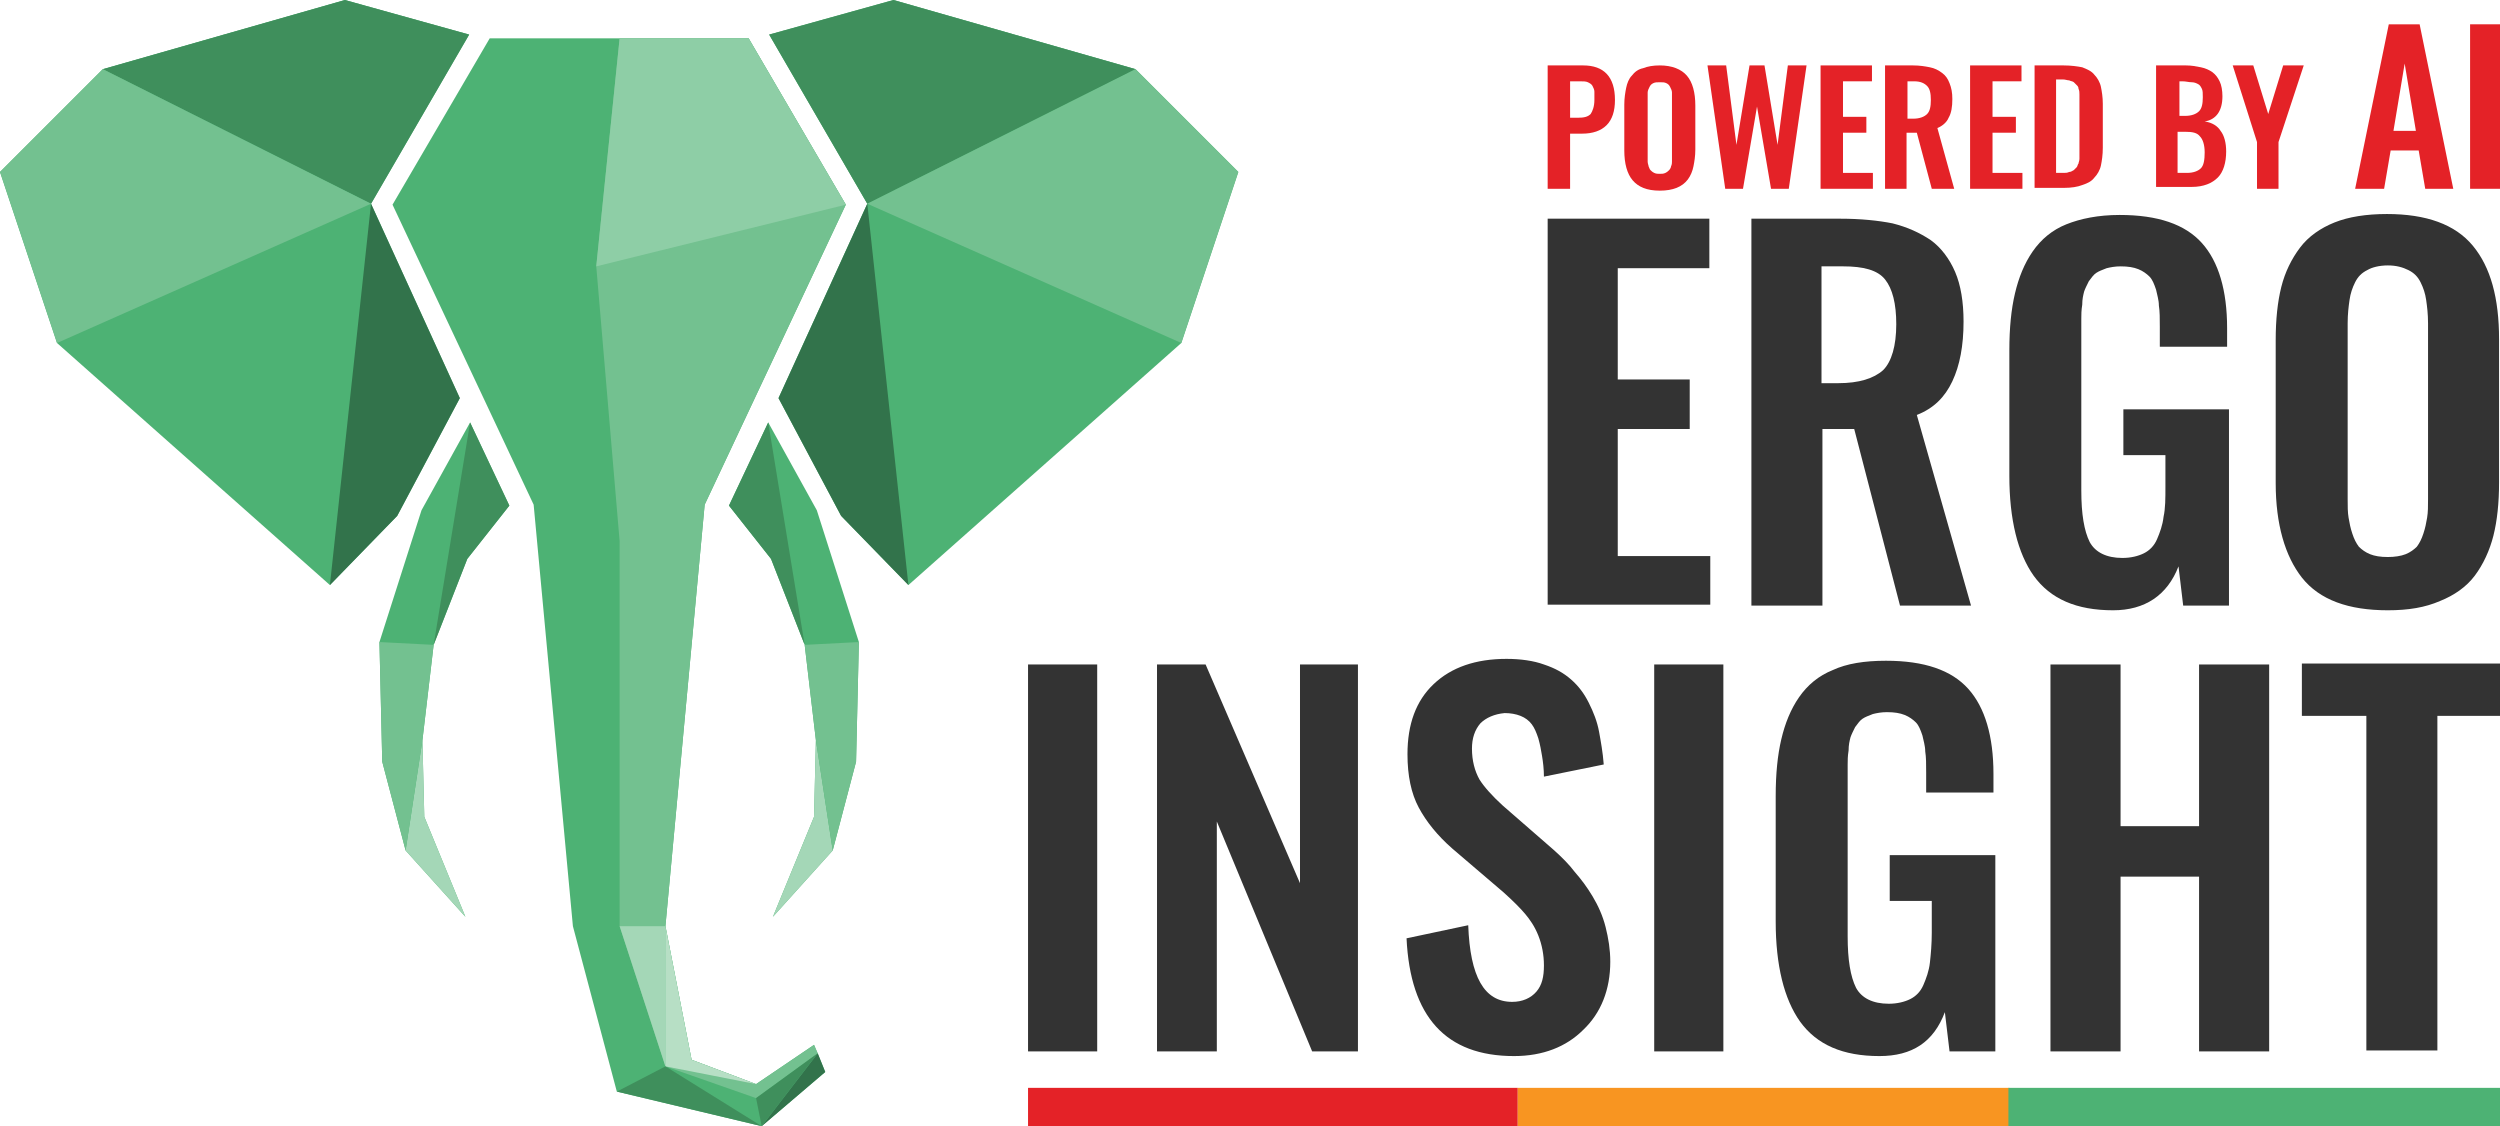
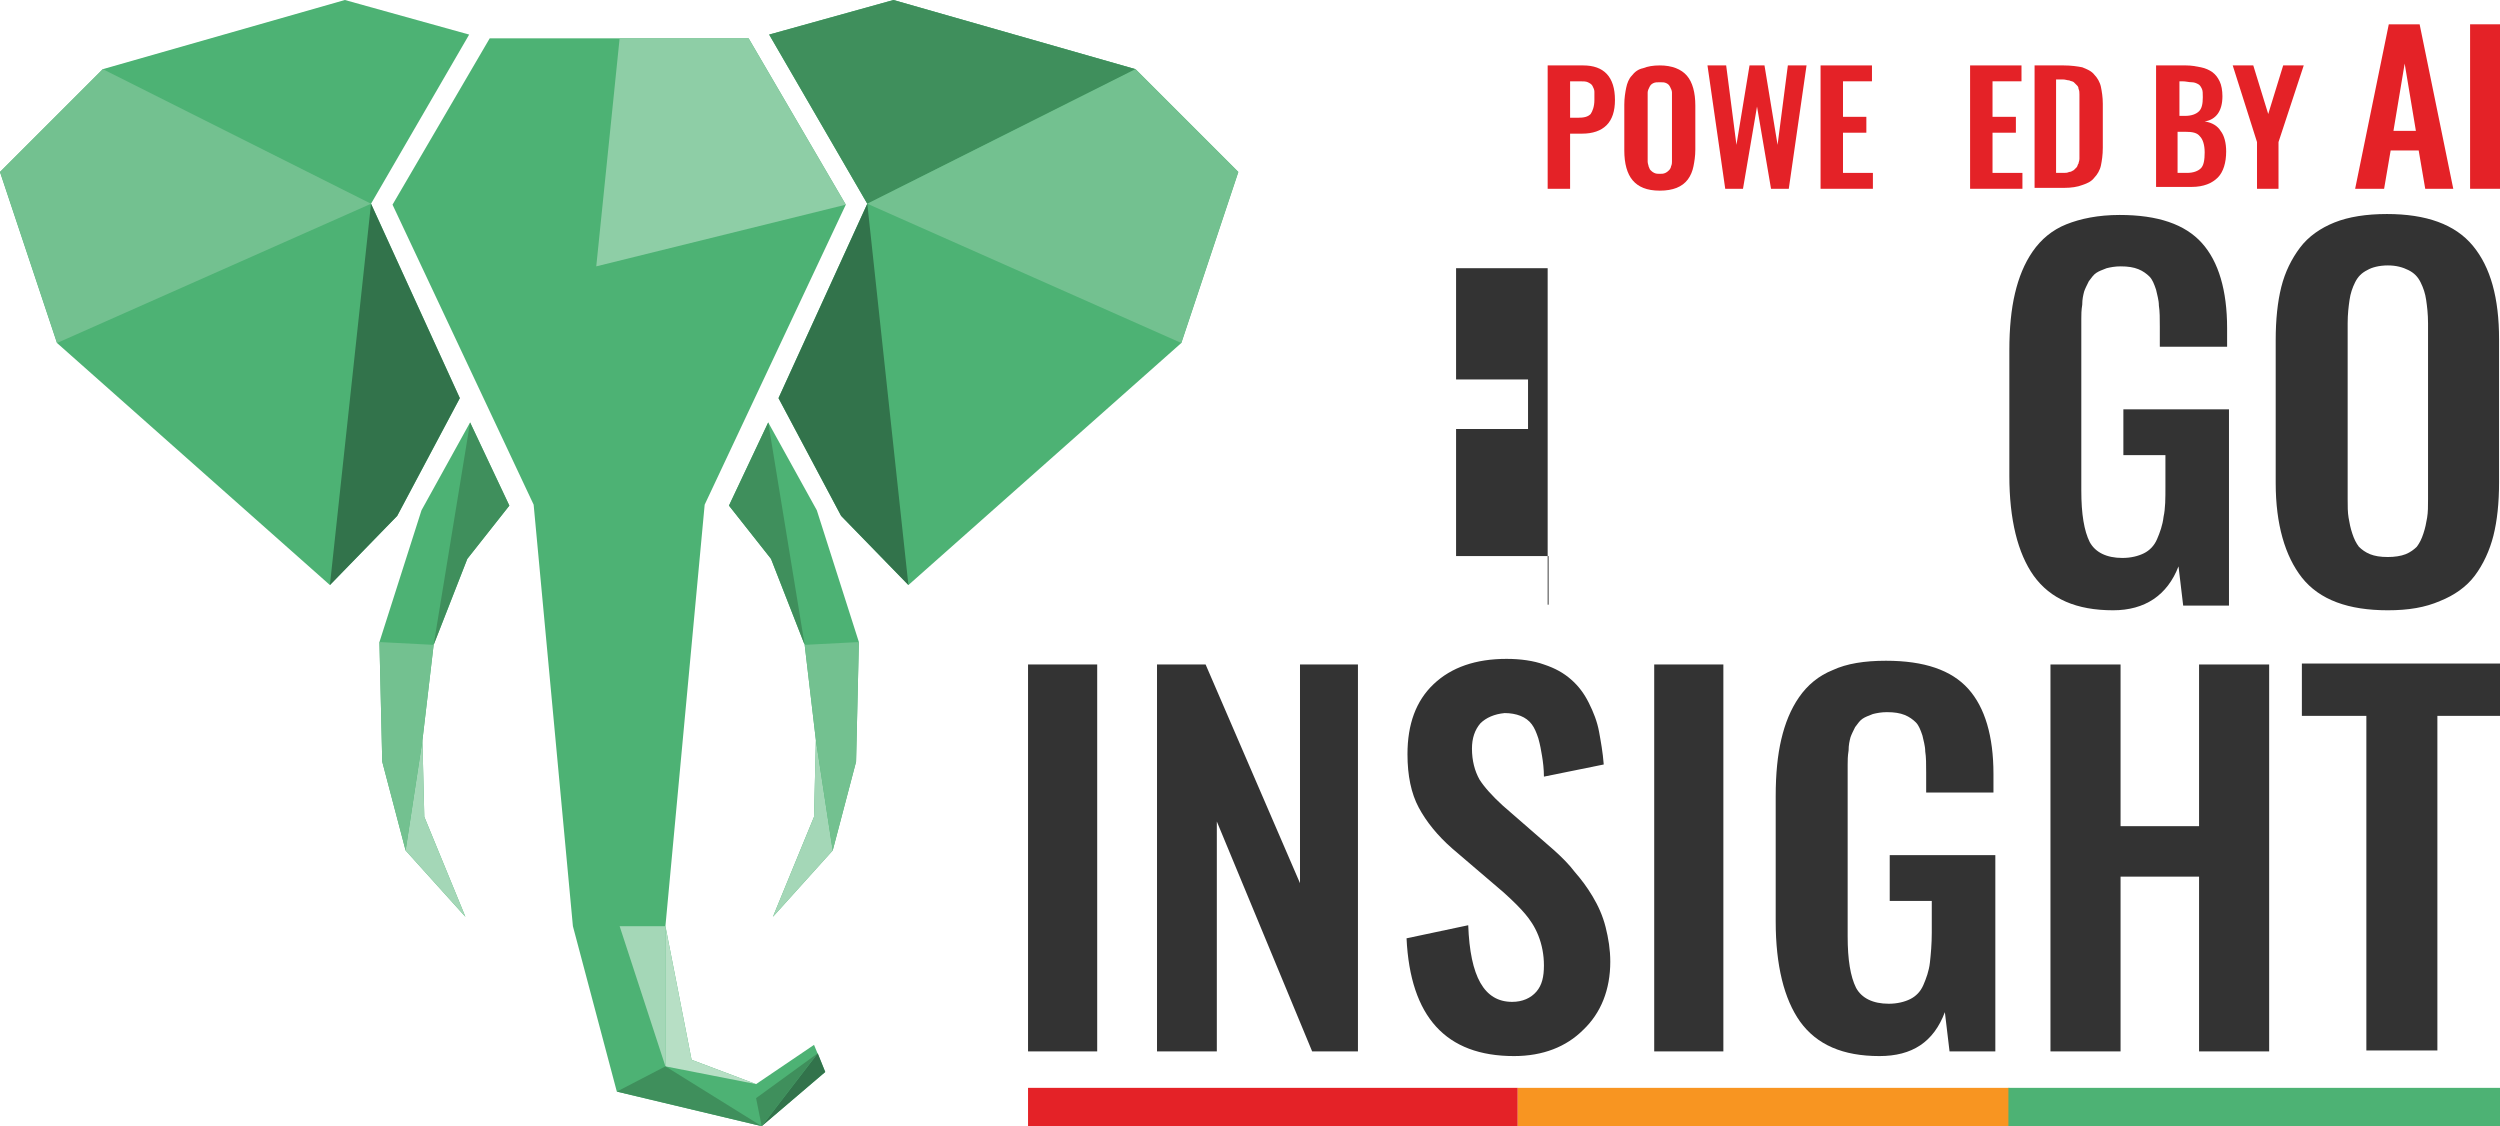
<svg xmlns="http://www.w3.org/2000/svg" version="1.1" id="Layer_1" x="0px" y="0px" viewBox="0 0 267.5 120.5" style="enable-background:new 0 0 267.5 120.5;" xml:space="preserve">
  <style type="text/css">
	.st0{fill:#4DB274;}
	.st1{fill:#73C190;}
	.st2{fill:#8ECEA6;}
	.st3{fill:#A4D7B7;}
	.st4{fill:#B7DFC5;}
	.st5{fill:#32734B;}
	.st6{fill:#3F8F5C;}
	.st7{fill:#333333;}
	.st8{fill:#E42227;}
	.st9{fill:#F89521;}
</style>
  <g>
    <g>
      <polygon class="st0" points="49.2,42.6 39.7,21.8 50.2,3.7 36.9,0 11,7.4 0,18.4 6.1,36.7 35.3,62.6 42.5,55.2   " />
      <polygon class="st0" points="50,59.8 54.5,54.1 50.3,45.2 45.1,54.6 40.6,68.7 40.9,81.5 43.4,91 49.8,98.1 45.4,87.4 45.2,79.2     46.4,69   " />
      <polygon class="st0" points="83.3,42.6 92.8,21.8 82.3,3.7 95.6,0 121.5,7.4 132.5,18.4 126.4,36.7 97.2,62.6 90,55.2   " />
      <polygon class="st0" points="82.5,59.8 78,54.1 82.2,45.2 87.4,54.6 91.9,68.7 91.6,81.5 89.1,91 82.7,98.1 87.1,87.4 87.3,79.2     86.1,69   " />
      <polygon class="st0" points="80.9,116 74,113.4 71.2,99.1 75.4,54 90.5,21.9 80.1,4.1 69.8,4.1 62.7,4.1 52.4,4.1 42,21.9     57.1,54 61.3,99.1 66,116.8 81.5,120.5 88.3,114.7 87.1,111.8   " />
-       <polygon class="st1" points="66.3,4.1 63.8,28.5 66.3,57.9 66.3,99.1 71.2,114.1 80.9,117.5 87.5,112.7 87.1,111.8 80.9,116     74,113.4 71.2,99.1 75.4,54 90.5,21.9 80.1,4.1   " />
      <polygon class="st2" points="63.8,28.5 90.5,21.9 80.1,4.1 66.3,4.1   " />
      <polygon class="st3" points="66.3,99.1 71.2,99.1 71.2,114.1   " />
      <polygon class="st4" points="71.2,114.1 80.9,116 74,113.4 71.2,99.1   " />
      <polygon class="st5" points="81.5,120.5 88.3,114.7 87.5,112.7   " />
      <polyline class="st6" points="81.5,120.5 71.2,114.1 66,116.8 81.5,120.5   " />
      <polygon class="st6" points="87.5,112.7 80.9,117.5 81.5,120.5   " />
      <polygon class="st5" points="39.7,21.8 35.3,62.6 42.5,55.2 49.2,42.6   " />
      <polygon class="st5" points="83.3,42.6 92.8,21.8 97.2,62.6 90,55.2   " />
-       <polygon class="st6" points="39.7,21.8 11,7.4 36.9,0 50.2,3.7   " />
      <polygon class="st6" points="82.3,3.7 92.8,21.8 121.5,7.4 95.6,0   " />
      <polygon class="st1" points="39.7,21.8 6.1,36.7 0,18.4 11,7.4   " />
      <polygon class="st1" points="92.8,21.8 126.4,36.7 132.5,18.4 121.5,7.4   " />
      <polygon class="st6" points="50.3,45.2 46.4,69 50,59.8 54.5,54.1   " />
      <polygon class="st6" points="78,54.1 82.5,59.8 86.1,69 82.2,45.2   " />
      <polygon class="st3" points="49.8,98.1 43.4,91 45.2,79.2 45.4,87.4   " />
      <polygon class="st3" points="82.7,98.1 89.1,91 87.3,79.2 87.1,87.4   " />
      <polygon class="st1" points="40.6,68.7 46.4,69 45.2,79.2 43.4,91 40.9,81.5   " />
      <polygon class="st1" points="86.1,69 91.9,68.7 91.6,81.5 89.1,91 87.3,79.2   " />
    </g>
    <g>
      <g>
        <g>
-           <path class="st7" d="M165.6,64.7V23.4h17.3v5.3h-9.8v11.9h7.7v5.3h-7.7v13.6h9.9v5.2H165.6z" />
-           <path class="st7" d="M187.4,64.7V23.4h9.5c2.2,0,4.1,0.2,5.6,0.5c1.6,0.4,2.9,1,4.1,1.8c1.1,0.8,2,2,2.6,3.4      c0.6,1.4,0.9,3.2,0.9,5.3c0,2.6-0.4,4.7-1.2,6.4c-0.8,1.7-2,2.9-3.8,3.6l5.8,20.4h-7.6l-4.9-18.9H195v18.9H187.4z M194.9,41h1.8      c2.2,0,3.8-0.5,4.8-1.4c0.9-0.9,1.4-2.6,1.4-4.9c0-2.2-0.4-3.8-1.2-4.8c-0.8-1-2.3-1.4-4.5-1.4h-2.3L194.9,41L194.9,41z" />
+           <path class="st7" d="M165.6,64.7V23.4v5.3h-9.8v11.9h7.7v5.3h-7.7v13.6h9.9v5.2H165.6z" />
          <path class="st7" d="M226.1,65.3c-3.9,0-6.7-1.2-8.5-3.7c-1.7-2.4-2.6-6-2.6-10.7V37.5c0-2.4,0.2-4.4,0.6-6.1      c0.4-1.7,1-3.2,1.9-4.5c0.9-1.3,2.1-2.3,3.6-2.9s3.4-1,5.7-1c4.1,0,7,1,8.8,3c1.8,2,2.7,5.1,2.7,9.1v2h-7.2v-2.1      c0-0.9,0-1.7-0.1-2.3c0-0.6-0.2-1.2-0.3-1.7c-0.2-0.6-0.4-1.1-0.7-1.4s-0.7-0.6-1.2-0.8c-0.5-0.2-1.1-0.3-1.9-0.3      c-0.6,0-1.1,0.1-1.5,0.2c-0.5,0.2-0.8,0.3-1.1,0.5c-0.3,0.2-0.5,0.5-0.8,0.9c-0.2,0.4-0.4,0.8-0.5,1.1c-0.1,0.4-0.2,0.8-0.2,1.4      c-0.1,0.6-0.1,1.1-0.1,1.5c0,0.4,0,1,0,1.7v16.7c0,2.5,0.3,4.3,0.9,5.5c0.6,1.1,1.8,1.7,3.5,1.7c0.9,0,1.7-0.2,2.3-0.5      c0.6-0.3,1.1-0.8,1.4-1.5c0.3-0.7,0.6-1.5,0.7-2.4c0.2-0.9,0.2-2,0.2-3.2v-3.4h-4.5v-4.9h11.3v21h-4.9l-0.5-4.2      C231.9,63.7,229.5,65.3,226.1,65.3z" />
          <path class="st7" d="M255.5,65.3c-4.2,0-7.3-1.1-9.2-3.5c-1.8-2.3-2.8-5.7-2.8-10.1V36.4c0-2.2,0.2-4.1,0.6-5.7      c0.4-1.6,1.1-3,2-4.2c0.9-1.2,2.2-2.1,3.7-2.7c1.5-0.6,3.4-0.9,5.6-0.9c4.2,0,7.3,1.1,9.2,3.4c1.9,2.3,2.8,5.6,2.8,10v15.3      c0,2.2-0.2,4.1-0.6,5.7c-0.4,1.6-1.1,3.1-2,4.3c-0.9,1.2-2.2,2.1-3.7,2.7C259.5,65,257.7,65.3,255.5,65.3z M253.6,59.3      c0.5,0.2,1.1,0.3,1.9,0.3c0.7,0,1.4-0.1,1.9-0.3c0.5-0.2,0.9-0.5,1.2-0.8c0.3-0.4,0.5-0.8,0.7-1.4s0.3-1.1,0.4-1.7      c0.1-0.6,0.1-1.2,0.1-2V34.6c0-1-0.1-1.8-0.2-2.5c-0.1-0.7-0.3-1.3-0.6-1.9c-0.3-0.6-0.7-1-1.3-1.3c-0.6-0.3-1.3-0.5-2.2-0.5      c-0.9,0-1.7,0.2-2.2,0.5c-0.6,0.3-1,0.7-1.3,1.3c-0.3,0.6-0.5,1.2-0.6,1.9c-0.1,0.7-0.2,1.5-0.2,2.5v18.8c0,0.8,0,1.4,0.1,2      c0.1,0.6,0.2,1.1,0.4,1.7c0.2,0.6,0.4,1,0.7,1.4C252.7,58.8,253.1,59.1,253.6,59.3z" />
        </g>
        <g>
          <path class="st7" d="M110,112.5V71.1h7.4v41.4L110,112.5L110,112.5z" />
          <path class="st7" d="M123.8,112.5V71.1h5.2l10.1,23.4V71.1h6.2v41.4h-4.9l-10.2-24.6v24.6L123.8,112.5L123.8,112.5z" />
          <path class="st7" d="M162,113c-7.3,0-11.1-4.2-11.5-12.6l6.6-1.4c0.2,5.5,1.7,8.2,4.7,8.2c1.1,0,2-0.4,2.6-1.1s0.8-1.6,0.8-2.8      c0-1.1-0.2-2.2-0.6-3.2c-0.4-1-0.9-1.7-1.4-2.3c-0.5-0.6-1.3-1.4-2.3-2.3l-5.5-4.7c-1.6-1.4-2.8-2.9-3.6-4.4      c-0.8-1.5-1.2-3.4-1.2-5.7c0-3.2,0.9-5.7,2.8-7.5c1.9-1.8,4.5-2.7,7.8-2.7c1.5,0,2.9,0.2,4,0.6c1.2,0.4,2.1,0.9,2.9,1.6      c0.8,0.7,1.4,1.5,1.9,2.5c0.5,1,0.9,2,1.1,3.1c0.2,1.1,0.4,2.2,0.5,3.5l-6.4,1.3c0-0.8-0.1-1.6-0.2-2.2      c-0.1-0.6-0.2-1.2-0.4-1.9c-0.2-0.6-0.4-1.1-0.7-1.5s-0.7-0.7-1.2-0.9c-0.5-0.2-1.1-0.3-1.7-0.3c-1.1,0.1-2,0.5-2.6,1.1      c-0.6,0.7-0.9,1.6-0.9,2.7c0,1.3,0.3,2.4,0.8,3.3c0.5,0.8,1.4,1.8,2.5,2.8l5.4,4.7c0.9,0.8,1.7,1.6,2.3,2.4      c0.7,0.8,1.3,1.6,1.9,2.6c0.6,1,1.1,2.1,1.4,3.3c0.3,1.2,0.5,2.4,0.5,3.7c0,3-1,5.5-2.9,7.3C167.6,112,165.1,113,162,113z" />
          <path class="st7" d="M177,112.5V71.1h7.4v41.4L177,112.5L177,112.5z" />
          <path class="st7" d="M201.1,113c-3.9,0-6.7-1.2-8.5-3.7c-1.7-2.4-2.6-6-2.6-10.7V85.2c0-2.4,0.2-4.4,0.6-6.1      c0.4-1.7,1-3.2,1.9-4.5c0.9-1.3,2.1-2.3,3.6-2.9c1.5-0.7,3.4-1,5.7-1c4.1,0,7,1,8.8,3c1.8,2,2.7,5.1,2.7,9.1v2h-7.2v-2.1      c0-0.9,0-1.7-0.1-2.3c0-0.6-0.2-1.2-0.3-1.7c-0.2-0.6-0.4-1.1-0.7-1.4c-0.3-0.3-0.7-0.6-1.2-0.8c-0.5-0.2-1.1-0.3-1.9-0.3      c-0.6,0-1.1,0.1-1.5,0.2c-0.5,0.2-0.8,0.3-1.1,0.5c-0.3,0.2-0.5,0.5-0.8,0.9c-0.2,0.4-0.4,0.8-0.5,1.1c-0.1,0.4-0.2,0.8-0.2,1.4      c-0.1,0.6-0.1,1.1-0.1,1.5c0,0.4,0,1,0,1.7v16.7c0,2.5,0.3,4.3,0.9,5.5c0.6,1.1,1.8,1.7,3.5,1.7c0.9,0,1.7-0.2,2.3-0.5      c0.6-0.3,1.1-0.8,1.4-1.5c0.3-0.7,0.6-1.5,0.7-2.4s0.2-2,0.2-3.2v-3.4h-4.5v-4.9h11.3v21h-4.9l-0.5-4.2      C206.9,111.5,204.6,113,201.1,113z" />
          <path class="st7" d="M219.4,112.5V71.1h7.5v17.3h8.4V71.1h7.5v41.4h-7.5V93.8h-8.4v18.7L219.4,112.5L219.4,112.5z" />
          <path class="st7" d="M253.2,112.5V76.6h-6.9v-5.6h21.2v5.6h-6.7v35.8H253.2z" />
        </g>
      </g>
      <g>
        <rect x="110" y="116.4" class="st8" width="52.4" height="4.1" />
        <rect x="162.4" y="116.4" class="st9" width="52.6" height="4.1" />
        <rect x="214.9" y="116.4" class="st0" width="52.6" height="4.1" />
      </g>
      <g>
        <path class="st8" d="M165.6,20.2V7h3.8c2.2,0,3.4,1.2,3.4,3.7c0,1.2-0.3,2.1-0.9,2.7c-0.6,0.6-1.5,0.9-2.6,0.9H168v5.9H165.6z      M168,12.6h0.8c0.7,0,1.1-0.1,1.4-0.4c0.2-0.3,0.4-0.8,0.4-1.5c0-0.4,0-0.7,0-0.9c0-0.2-0.1-0.4-0.2-0.6     c-0.1-0.2-0.3-0.3-0.5-0.4c-0.2-0.1-0.5-0.1-0.9-0.1H168V12.6z" />
        <path class="st8" d="M177.6,20.4c-1.4,0-2.3-0.4-2.9-1.1c-0.6-0.7-0.9-1.8-0.9-3.2v-4.9c0-0.7,0.1-1.3,0.2-1.8     c0.1-0.5,0.3-1,0.6-1.3c0.3-0.4,0.7-0.7,1.2-0.8c0.5-0.2,1.1-0.3,1.8-0.3c1.3,0,2.3,0.4,2.9,1.1c0.6,0.7,0.9,1.8,0.9,3.2V16     c0,0.7-0.1,1.3-0.2,1.8c-0.1,0.5-0.3,1-0.6,1.4c-0.3,0.4-0.7,0.7-1.2,0.9C178.9,20.3,178.3,20.4,177.6,20.4z M177,18.5     c0.2,0.1,0.4,0.1,0.6,0.1c0.2,0,0.4,0,0.6-0.1c0.2-0.1,0.3-0.2,0.4-0.3c0.1-0.1,0.2-0.3,0.2-0.4c0.1-0.2,0.1-0.4,0.1-0.5     c0-0.2,0-0.4,0-0.6v-6c0-0.3,0-0.6,0-0.8c0-0.2-0.1-0.4-0.2-0.6c-0.1-0.2-0.2-0.3-0.4-0.4c-0.2-0.1-0.4-0.1-0.7-0.1     c-0.3,0-0.5,0-0.7,0.1c-0.2,0.1-0.3,0.2-0.4,0.4c-0.1,0.2-0.2,0.4-0.2,0.6c0,0.2,0,0.5,0,0.8v6c0,0.2,0,0.5,0,0.6     c0,0.2,0.1,0.4,0.1,0.5c0.1,0.2,0.1,0.3,0.2,0.4C176.7,18.3,176.8,18.4,177,18.5z" />
        <path class="st8" d="M184.6,20.2L182.7,7h2l1.1,8.5l1.4-8.5h1.6l1.4,8.5l1.1-8.5h2l-1.9,13.2h-1.9l-1.5-8.8l-1.5,8.8H184.6z" />
        <path class="st8" d="M194.8,20.2V7h5.5v1.7h-3.1v3.8h2.5v1.7h-2.5v4.3h3.2v1.7H194.8z" />
-         <path class="st8" d="M201.7,20.2V7h3c0.7,0,1.3,0.1,1.8,0.2c0.5,0.1,0.9,0.3,1.3,0.6c0.4,0.3,0.6,0.6,0.8,1.1     c0.2,0.5,0.3,1,0.3,1.7c0,0.8-0.1,1.5-0.4,2c-0.2,0.5-0.7,0.9-1.2,1.1l1.8,6.5h-2.4l-1.6-6h-1.1v6H201.7z M204.1,12.7h0.6     c0.7,0,1.2-0.2,1.5-0.5c0.3-0.3,0.4-0.8,0.4-1.5c0-0.7-0.1-1.2-0.4-1.5c-0.3-0.3-0.7-0.5-1.4-0.5h-0.7V12.7z" />
        <path class="st8" d="M210.8,20.2V7h5.5v1.7h-3.1v3.8h2.5v1.7h-2.5v4.3h3.2v1.7H210.8z" />
        <path class="st8" d="M217.7,20.2V7h3.1c0.8,0,1.5,0.1,2,0.2c0.5,0.2,1,0.4,1.3,0.8c0.3,0.3,0.6,0.8,0.7,1.3     c0.1,0.5,0.2,1.1,0.2,1.8v4.7c0,0.8-0.1,1.4-0.2,1.9c-0.1,0.5-0.4,1-0.7,1.3c-0.3,0.4-0.7,0.6-1.3,0.8c-0.5,0.2-1.2,0.3-1.9,0.3     H217.7z M220.1,18.5h0.7c0.2,0,0.4,0,0.6-0.1c0.2,0,0.3-0.1,0.5-0.2c0.1-0.1,0.2-0.2,0.3-0.3c0.1-0.1,0.1-0.3,0.2-0.4     c0-0.1,0.1-0.3,0.1-0.5c0-0.2,0-0.4,0-0.6c0-0.2,0-0.4,0-0.7v-4.8c0-0.3,0-0.6,0-0.8c0-0.2,0-0.4-0.1-0.6c0-0.2-0.1-0.3-0.2-0.4     c-0.1-0.1-0.2-0.2-0.3-0.3c-0.1-0.1-0.3-0.1-0.5-0.2c-0.2,0-0.4-0.1-0.7-0.1h-0.7V18.5z" />
        <path class="st8" d="M230.7,20.2V7h3.2c0.6,0,1.1,0.1,1.6,0.2c0.5,0.1,0.9,0.3,1.2,0.5c0.4,0.3,0.6,0.6,0.8,1     c0.2,0.4,0.3,1,0.3,1.6c0,1.6-0.7,2.5-1.9,2.7c0.8,0.1,1.4,0.5,1.7,1c0.4,0.5,0.6,1.3,0.6,2.2c0,1.2-0.3,2.2-0.9,2.8     c-0.6,0.6-1.5,1-2.8,1H230.7z M233.1,12.4h0.7c0.7,0,1.2-0.2,1.5-0.5c0.3-0.3,0.4-0.8,0.4-1.5c0-0.4,0-0.7-0.1-0.9     c-0.1-0.2-0.2-0.4-0.4-0.5c-0.2-0.1-0.4-0.2-0.7-0.2c-0.3,0-0.6-0.1-1-0.1h-0.3V12.4z M233.1,18.5h0.9c0.7,0,1.2-0.2,1.5-0.5     c0.3-0.3,0.4-0.9,0.4-1.7c0-0.8-0.2-1.4-0.5-1.7c-0.3-0.4-0.8-0.5-1.6-0.5h-0.8V18.5z" />
        <path class="st8" d="M241.5,20.2v-5L238.9,7h2.2l1.6,5.2l1.6-5.2h2.2l-2.7,8.2v5H241.5z" />
        <g>
          <path class="st8" d="M252,20.2l3.6-17.6h3.3l3.6,17.6h-3l-0.7-4.1h-3l-0.7,4.1H252z M256.1,14h2.4l-1.2-7.2L256.1,14z" />
          <path class="st8" d="M264.3,20.2V2.6h3.2v17.6H264.3z" />
        </g>
      </g>
    </g>
  </g>
</svg>